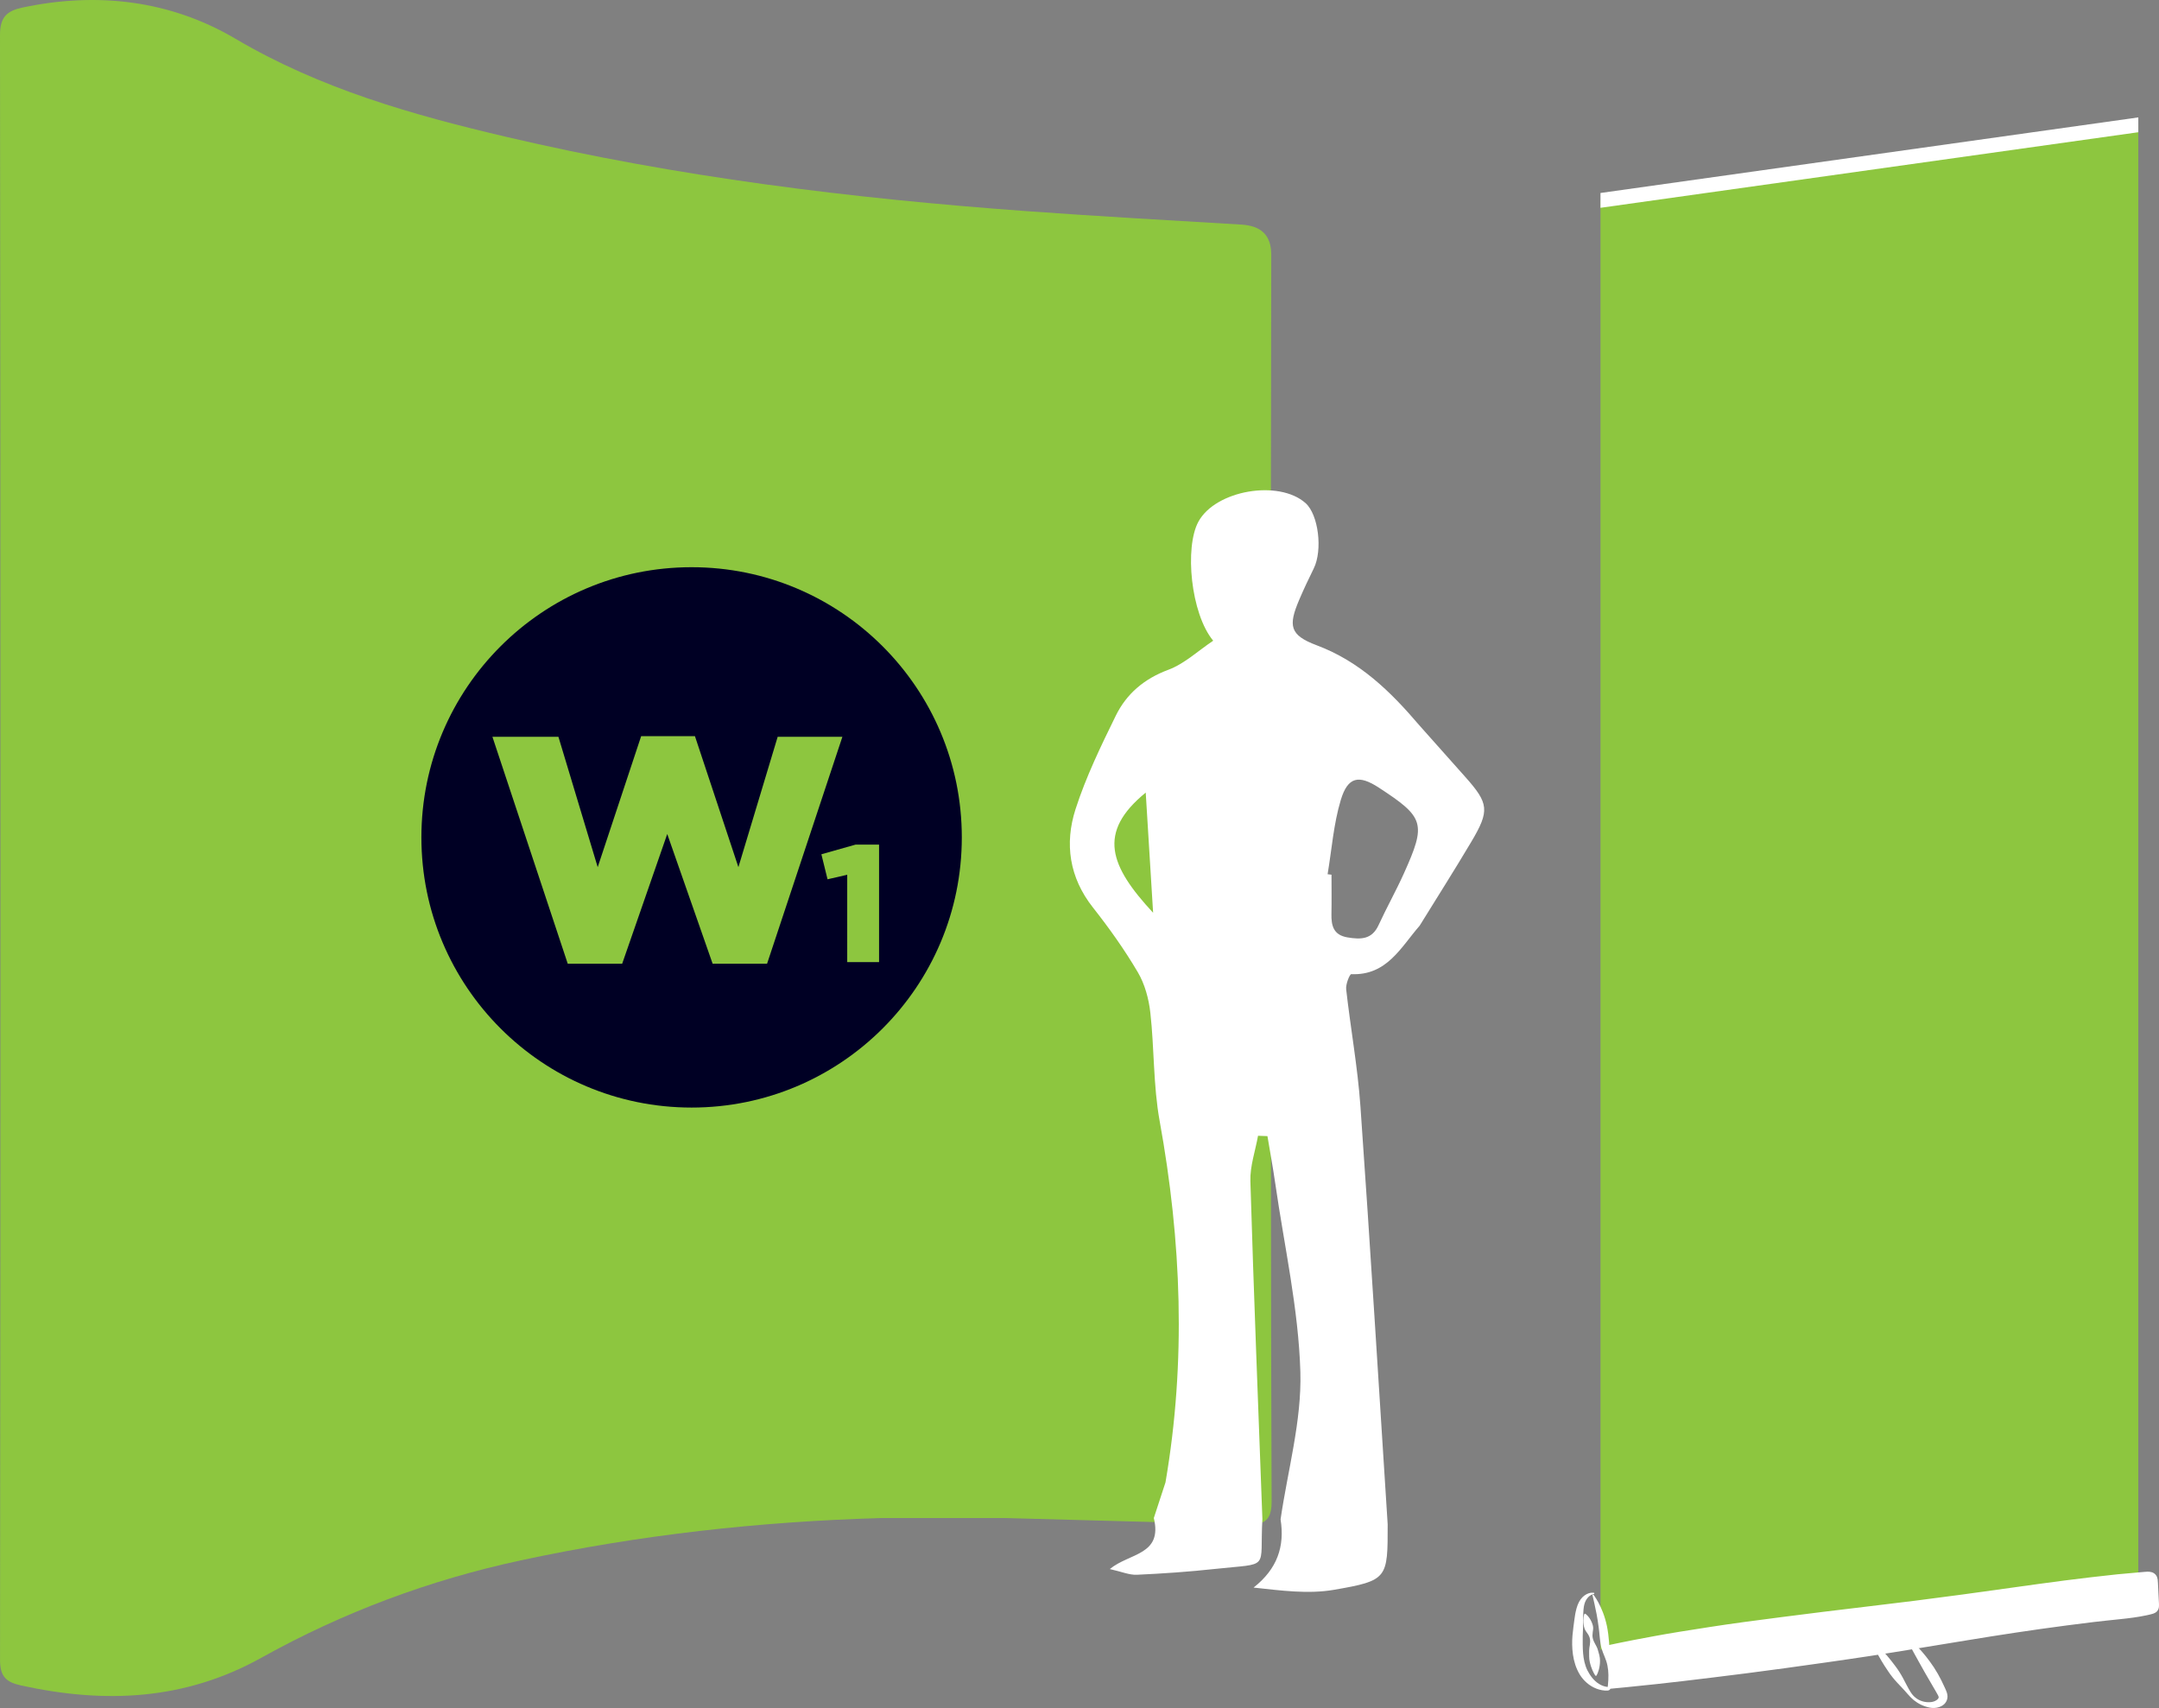
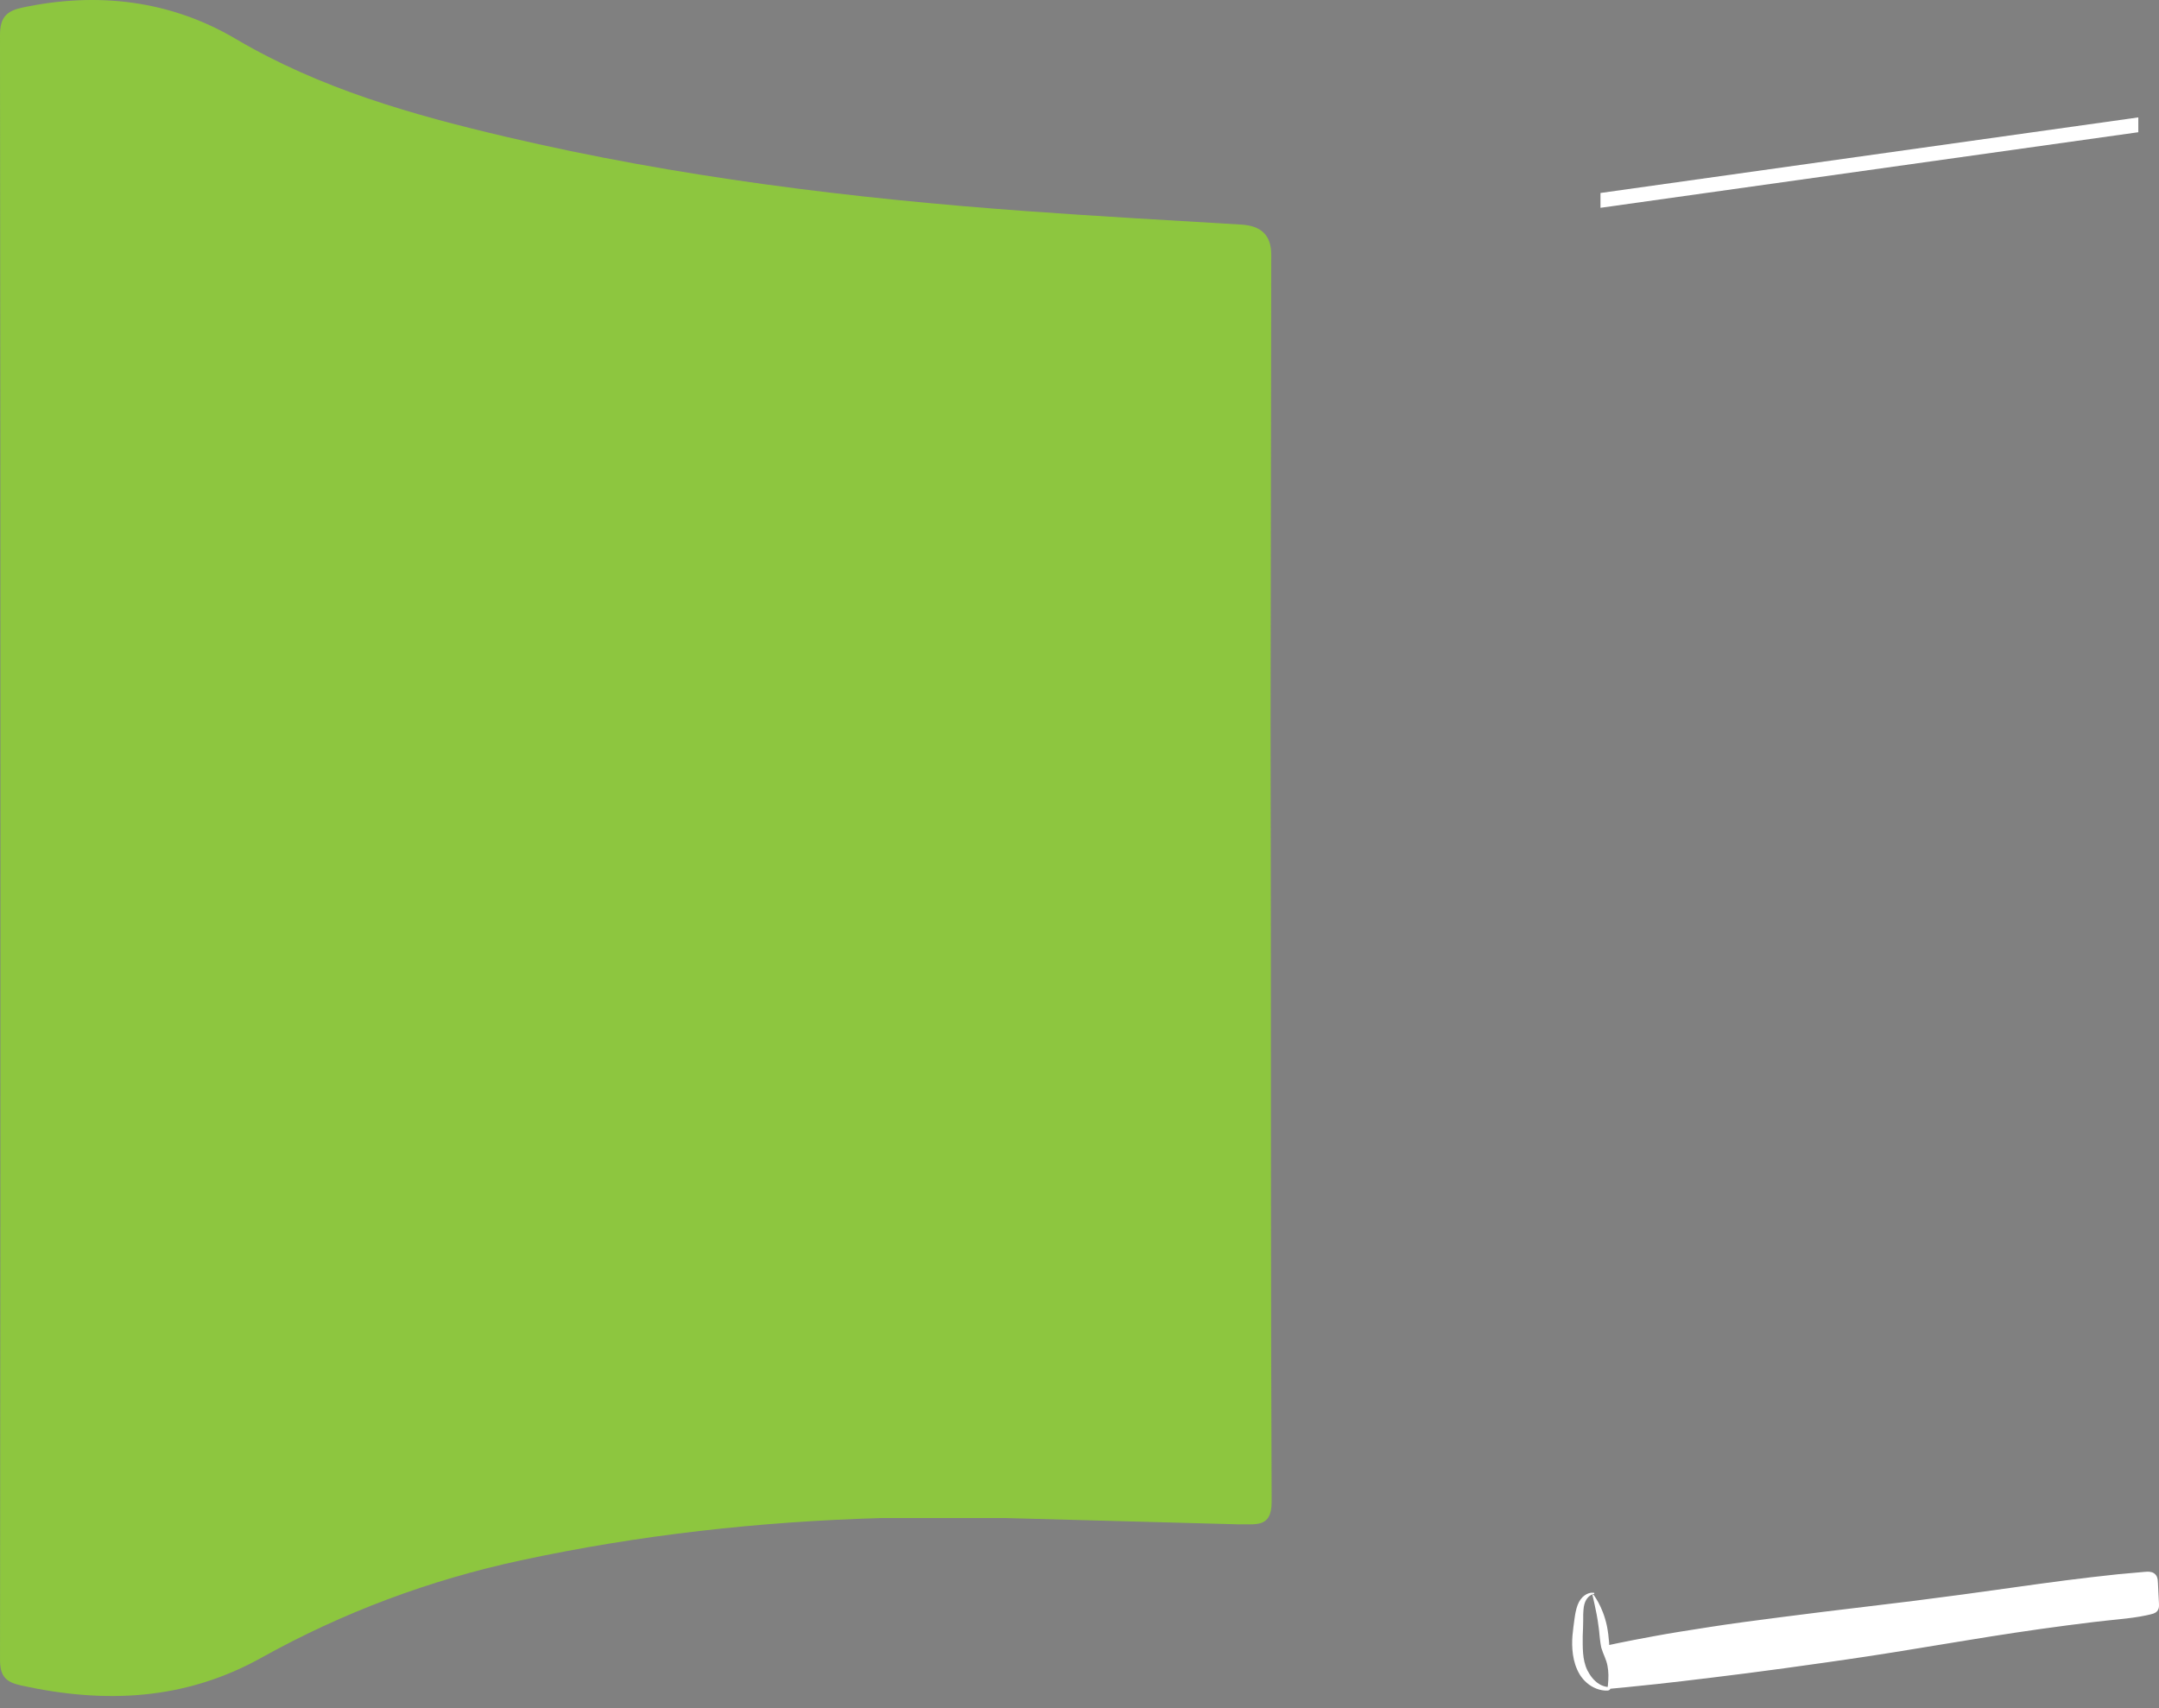
<svg xmlns="http://www.w3.org/2000/svg" version="1.1" id="Layer_1" x="0px" y="0px" viewBox="0 0 925.833 732.511" style="enable-background:new 0 0 925.833 732.511;" xml:space="preserve">
  <rect x="0" y="0" width="925.833" height="732.511" fill="#808080" stroke="none" />
  <g>
-     <polygon style="fill:#8DC63F;" points="916.964,675.107 686.327,707.521 686.327,85.985 916.964,53.571  " />
    <polygon style="fill:#FFFFFF;" points="916.964,56.709 686.327,89.123 686.327,82.765 916.964,50.351  " />
-     <path style="fill:#FFFFFF;" d="M802.932,703.643c0,0,0.968,0.766,2.453,2.26c1.492,1.486,3.509,3.691,5.725,6.483   c1.066,1.426,2.3,2.915,3.381,4.649c1.114,1.71,2.086,3.657,3.123,5.649c1.074,1.974,2.076,4.083,3.833,5.427   c1.72,1.39,4.021,2.06,6.167,1.912c1.062-0.044,1.99-0.342,2.738-0.826c0.768-0.474,1.06-1.046,0.986-1.332   c0.03-0.258-0.362-1.048-0.986-2.086c-0.568-0.974-1.128-1.936-1.68-2.883c-1.112-1.884-2.18-3.701-3.165-5.449   c-0.982-1.752-1.912-3.409-2.771-4.937c-1.71-3.075-3.159-5.655-4.143-7.505c-0.492-0.928-0.88-1.656-1.144-2.154   c-0.252-0.51-0.388-0.782-0.388-0.782l0.33-0.27c0,0,0.974,0.734,2.54,2.166c1.57,1.426,3.681,3.595,5.951,6.423   c1.11,1.43,2.3,2.995,3.439,4.733c1.14,1.736,2.224,3.641,3.235,5.667c0.498,1.014,1.018,2.08,1.472,3.115   c0.224,0.516,0.494,1.054,0.748,1.774c0.124,0.358,0.24,0.764,0.306,1.214c0.032,0.23,0.054,0.444,0.056,0.76   c0,0.108-0.032,0.488-0.07,0.688c-0.154,0.988-0.68,1.92-1.33,2.52c-0.656,0.61-1.376,0.986-2.086,1.246   c-1.416,0.482-2.915,0.502-4.211,0.24c-2.591-0.506-4.887-1.684-6.807-3.225c-1.916-1.606-3.307-3.531-4.863-5.123   c-1.542-1.632-3.065-3.187-4.317-4.801c-1.284-1.59-2.286-3.241-3.285-4.715c-1.912-3.007-3.335-5.635-4.251-7.533   c-0.924-1.89-1.332-3.057-1.332-3.057L802.932,703.643z" />
-     <path style="fill:#FFFFFF;" d="M679.811,692.073c0,0,0.453,0.3,1.001,0.904c0.552,0.588,1.24,1.532,1.742,2.725   c0.248,0.602,0.509,1.257,0.596,2c0.105,0.737-0.048,1.577-0.159,2.426c-0.127,0.852-0.157,1.7,0.05,2.511   c0.185,0.818,0.54,1.615,0.995,2.402c0.423,0.793,0.888,1.587,1.122,2.41c0.254,0.818,0.483,1.631,0.677,2.422   c0.385,1.585,0.328,3.121,0.151,4.43c-0.187,1.313-0.507,2.408-0.826,3.17c-0.316,0.765-0.572,1.198-0.572,1.198l-0.421,0.018   c0,0-0.298-0.411-0.689-1.126c-0.395-0.713-0.84-1.728-1.247-2.942c-0.375-1.218-0.757-2.626-0.763-4.186   c-0.002-0.783-0.006-1.593-0.008-2.416c-0.006-0.824,0.159-1.695,0.3-2.569c0.139-0.874,0.197-1.742,0.032-2.553   c-0.117-0.82-0.518-1.567-0.989-2.263c-0.483-0.693-0.977-1.347-1.246-2.012c-0.274-0.665-0.362-1.339-0.461-1.957   c-0.169-1.252-0.099-2.33,0.01-3.153c0.103-0.807,0.302-1.313,0.302-1.313L679.811,692.073z" />
    <path style="fill:#FFFFFF;" d="M925.733,686.108l-0.145-2.859l-0.139-2.859c-0.065-0.987-0.044-1.818-0.188-2.982   c-0.091-0.572-0.268-1.254-0.733-1.887c-0.433-0.606-1.206-1.089-1.844-1.252c-1.325-0.363-2.409-0.171-3.341-0.111   c-3.796,0.314-7.594,0.656-11.395,1.029c-7.576,0.794-15.107,1.692-22.57,2.638c-14.921,1.933-29.549,4.11-43.715,6.005   c-7.082,0.926-14.045,1.838-20.86,2.727c-6.83,0.831-13.51,1.641-20.016,2.432c-13.018,1.536-25.328,3.061-36.689,4.529   c-11.361,1.456-21.776,2.831-30.978,4.273c-9.203,1.418-17.221,2.691-23.796,3.917c-6.578,1.2-11.733,2.209-15.238,2.938   c-1.756,0.37-3.099,0.654-4.005,0.846c-0.005-0.088-0.008-0.147-0.01-0.211l-0.052-0.936c-0.101-1.208-0.223-2.503-0.362-3.528   c-0.153-1.198-0.35-2.348-0.562-3.445c-0.927-4.384-2.427-7.821-3.657-10.092c-0.608-1.138-1.17-1.996-1.555-2.57   c-0.406-0.561-0.62-0.858-0.62-0.858l-0.386,0.173c0,0,0.322,1.414,0.886,3.886c0.545,2.447,1.284,5.906,1.794,10.062   c0.145,1.035,0.272,2.117,0.356,3.24c0.111,1.293,0.266,2.392,0.439,3.649l0.157,0.922l0.101,0.558l0.125,0.483   c0.197,0.681,0.429,1.305,0.666,1.935c0.482,1.247,1.021,2.427,1.414,3.649c0.816,2.461,1.029,5.252,0.876,8.06l-0.155,2.122   c-0.042,0.34-0.07,0.777-0.131,0.886c-0.079,0.072,0.093-0.049-0.159-0.004c-1.239-0.143-2.505-0.614-3.608-1.323   c-2.221-1.397-3.793-3.592-4.934-5.807c-1.083-2.225-1.628-4.797-1.826-7.278c-0.223-2.507-0.161-5.008-0.165-7.44   c0.125-2.318,0.173-4.779,0.208-6.911c0-0.542,0-1.073,0.002-1.592l-0.002-0.387c-0.014,0.002,0.004-0.22,0.006-0.317l0.03-0.721   c0.056-0.941,0.097-1.806,0.233-2.584c0.256-1.557,0.767-2.766,1.474-3.654c0.681-0.898,1.484-1.371,2.058-1.601   c0.582-0.244,0.94-0.28,0.94-0.28l0.012-0.423c0,0-0.372-0.105-1.118-0.084c-0.737,0.04-1.859,0.316-3.034,1.15   c-1.184,0.795-2.322,2.303-2.998,4.138c-0.342,0.914-0.629,1.895-0.83,2.906l-0.153,0.765c-0.026,0.155-0.045,0.185-0.077,0.441   l-0.06,0.383c-0.077,0.512-0.157,1.037-0.238,1.573c-0.292,2.183-0.606,4.396-0.85,7.02c-0.201,2.517-0.203,5.26,0.203,8.131   c0.419,2.876,1.259,5.83,2.928,8.591c1.653,2.696,4.185,4.921,7.179,6.055c1.48,0.566,3.058,0.882,4.695,0.821   c0.248-0.022,0.562-0.074,0.88-0.28c0.177-0.104,0.25-0.318,0.365-0.51c2.157-0.195,9.168-0.847,20.116-2.033   c6.649-0.682,14.694-1.705,23.933-2.805c9.243-1.085,19.647-2.479,30.995-4.001c11.339-1.577,23.625-3.27,36.591-5.25   c12.968-1.967,26.601-4.328,40.731-6.589c14.118-2.334,28.736-4.567,43.631-6.512c3.727-0.469,7.467-0.94,11.22-1.413   c3.738-0.466,7.511-0.803,11.301-1.225c3.793-0.392,7.609-0.859,11.393-1.665c0.975-0.225,1.825-0.372,2.9-0.717   c0.525-0.189,1.126-0.467,1.625-1.013c0.495-0.525,0.749-1.307,0.801-1.887C925.894,687.917,925.755,687.09,925.733,686.108z" />
  </g>
  <path style="fill:#8DC63F;" d="M531.27,653.755c6.662-0.278,14.087,1.917,14.038-9.631c-0.345-82.368-0.272-164.738-0.332-247.107  l-0.122-85.933c0.095-67.261,0.182-134.522,0.294-201.783c0.014-8.662-4.557-12.481-12.881-12.98  c-30.743-1.842-61.497-3.548-92.212-5.779c-75.03-5.451-149.573-14.622-222.903-31.831c-40.287-9.454-79.831-20.644-116.141-42.068  C73.054,0.148,41.819-3.583,9.688,3.231C3.075,4.634-0.008,7.199,0,15.007C0.257,247.294,0.251,479.582,0.015,711.87  c-0.007,7.366,2.778,9.615,9.154,11.009c35.742,7.819,69.981,6.442,102.998-11.956c34.848-19.419,72.035-33.303,111.175-41.727  c50.976-10.971,102.552-16.65,154.629-18.148c17.704,0,35.408,0,53.015,0L531.27,653.755z" />
-   <path style="fill:#FFFFFF;" d="M499.79,635.754c8.909-51.905,6.856-103.424-2.513-155.043c-2.759-15.203-2.257-30.973-3.985-46.401  c-0.666-5.946-2.37-12.258-5.376-17.356c-5.701-9.671-12.268-18.914-19.231-27.739c-10.176-12.898-12.227-27.409-7.461-42.204  c4.438-13.775,10.842-26.993,17.235-40.037c4.622-9.43,12.179-15.864,22.548-19.721c6.92-2.574,12.735-8.121,19.24-12.467  c-9.651-11.65-12.331-40.061-6.332-51.069c7.332-13.454,34.408-18.152,45.915-7.966c5.559,4.921,7.43,20.144,3.541,28.041  c-2.175,4.416-4.291,8.869-6.22,13.396c-4.757,11.163-4.165,15.189,7.451,19.546c18.541,6.954,31.737,19.877,44.051,34.349  c6.553,7.363,13.104,14.727,19.66,22.087c10.128,11.371,10.571,14.455,2.644,27.812c-7.197,12.128-14.773,24.031-22.182,36.034  c-8.073,9.25-14.031,21.43-29.311,20.778c-0.685-0.029-2.437,4.316-2.196,6.456c1.881,16.748,4.932,33.397,6.117,50.184  c4.217,59.751,7.838,119.544,11.684,179.321c0.018,23.258,0.084,24.084-23.052,28.077c-11.006,1.899-22.611,0.326-34.455-0.96  c10.153-7.986,13.436-17.618,11.58-29.253c3.074-21.088,9.097-42.262,8.486-63.243c-0.786-26.963-6.865-53.775-10.737-80.642  c-0.987-6.847-2.246-13.655-3.381-20.481c-1.345-0.049-2.69-0.098-4.036-0.147c-1.155,6.492-3.47,13.018-3.278,19.47  c1.438,48.314,3.371,96.614,5.149,144.918c-1.254,22.221,3.795,18.757-20.404,21.392c-11.103,1.209-22.267,1.984-33.424,2.491  c-3.228,0.147-6.529-1.319-11.601-2.446c8.378-6.938,22.751-5.893,18.869-21.884L499.79,635.754z M569.309,374.932  c0.557,0.067,1.115,0.134,1.672,0.202c0,5.602,0.088,11.206-0.026,16.805c-0.103,5.079,0.874,9.089,6.906,10.09  c5.603,0.93,10.432,0.972,13.285-5.229c3.445-7.487,7.491-14.7,10.876-22.211c9.661-21.434,8.834-24.023-10.72-36.776  c-8.578-5.594-13.322-4.75-16.344,5.278C571.869,353.341,571.096,364.29,569.309,374.932z M494.483,391.459  c-1.028-16.729-2.057-33.459-3.168-51.533C470.336,357.053,475.903,371.438,494.483,391.459z" />
-   <path style="fill:#000024;" d="M412.449,359.134c0,63.995-51.878,115.873-115.873,115.873s-115.873-51.878-115.873-115.873  S232.581,243.26,296.576,243.26S412.449,295.139,412.449,359.134z M243.465,413.327h23.334l19.331-55.643l19.468,55.643h23.335  l32.309-97.342h-27.753l-16.844,55.919l-18.64-56.193h-23.058l-18.64,56.193l-16.844-55.919h-28.305L243.465,413.327z   M363.311,412.636h13.655v-50.404h-10.081l-14.656,4.148l2.645,10.724l8.437-1.932V412.636z" />
  <g>
</g>
  <g>
</g>
  <g>
</g>
  <g>
</g>
  <g>
</g>
  <g>
</g>
</svg>